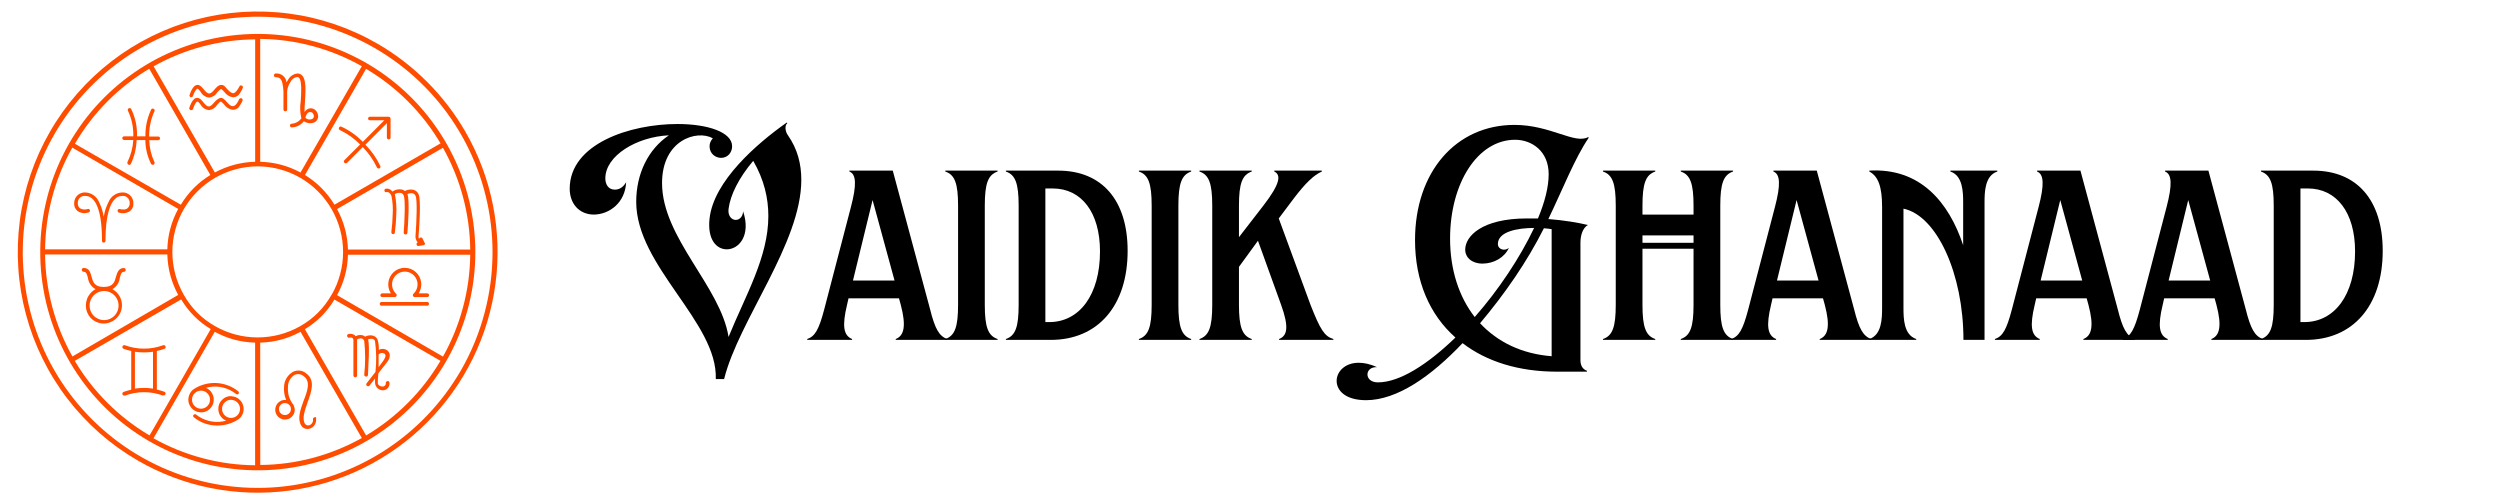
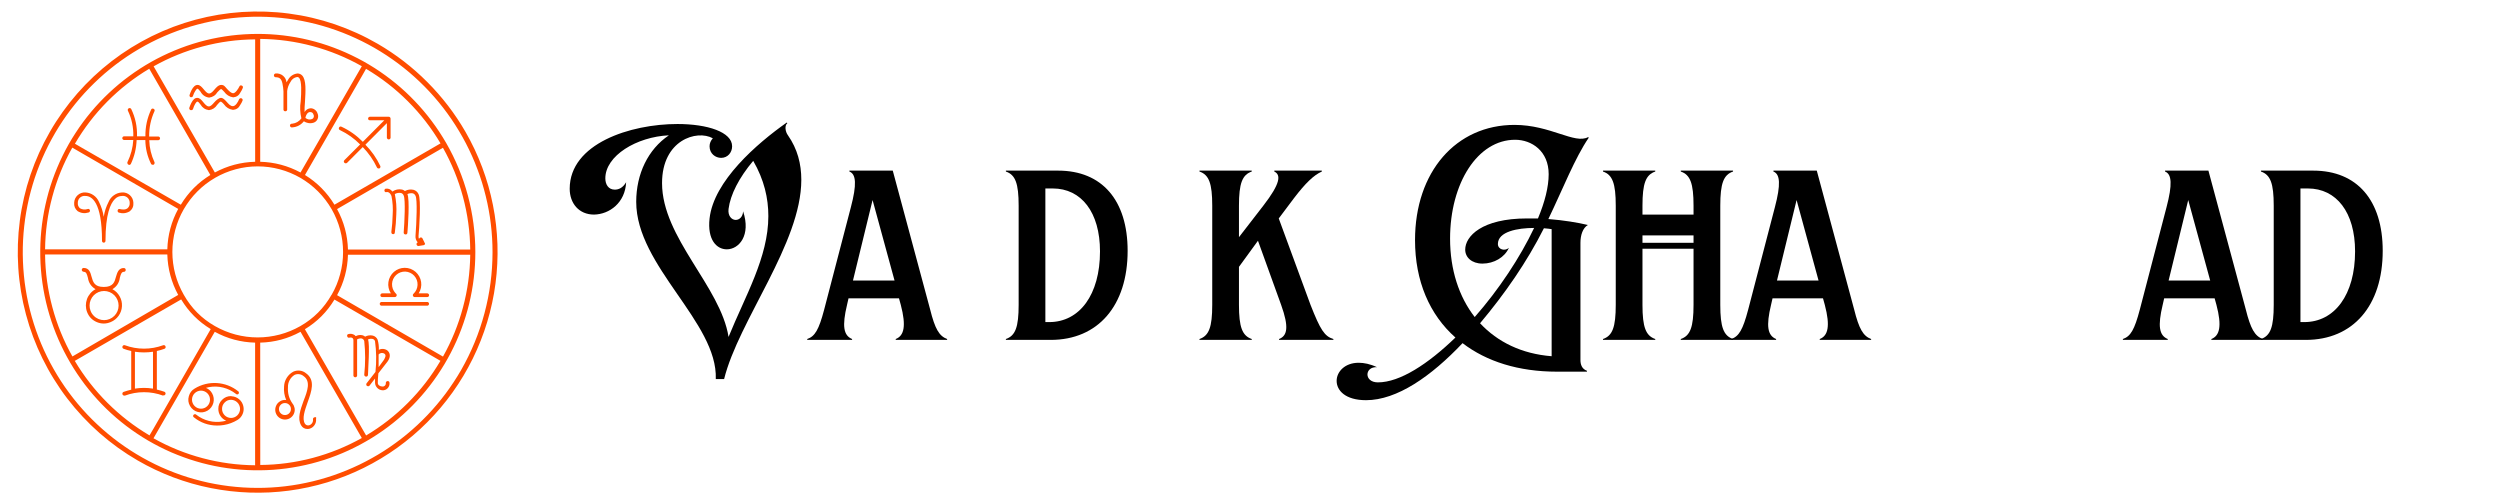
<svg xmlns="http://www.w3.org/2000/svg" width="500" viewBox="0 0 375 75" height="100" preserveAspectRatio="xMidYMid meet">
  <defs>
    <g />
  </defs>
  <path fill="#ff4d00" d="M 69.816 19.766 C 68.234 17.027 66.324 14.539 64.09 12.301 C 61.859 10.062 59.375 8.148 56.641 6.562 C 55.621 5.973 54.574 5.43 53.5 4.945 C 52.426 4.457 51.332 4.023 50.219 3.641 C 49.102 3.262 47.969 2.938 46.82 2.668 C 45.676 2.398 44.516 2.188 43.348 2.035 C 42.18 1.879 41.008 1.785 39.828 1.746 C 38.648 1.707 37.473 1.727 36.297 1.801 C 35.121 1.879 33.953 2.016 32.789 2.207 C 31.625 2.398 30.477 2.648 29.336 2.953 C 28.199 3.262 27.078 3.621 25.977 4.035 C 24.871 4.453 23.793 4.922 22.734 5.445 C 21.68 5.969 20.648 6.543 19.648 7.164 C 18.648 7.789 17.68 8.461 16.746 9.18 C 15.809 9.902 14.914 10.664 14.051 11.473 C 13.191 12.281 12.375 13.129 11.598 14.016 C 10.82 14.906 10.086 15.832 9.402 16.789 C 8.715 17.75 8.074 18.742 7.488 19.766 C 6.898 20.793 6.359 21.84 5.871 22.918 C 5.387 23.996 4.953 25.094 4.574 26.211 C 4.195 27.332 3.871 28.465 3.605 29.617 C 3.336 30.77 3.125 31.93 2.973 33.102 C 2.82 34.273 2.723 35.449 2.684 36.633 C 2.645 37.812 2.664 38.992 2.742 40.172 C 2.816 41.352 2.953 42.523 3.145 43.691 C 3.336 44.859 3.586 46.012 3.891 47.152 C 4.195 48.297 4.555 49.418 4.969 50.527 C 5.383 51.633 5.852 52.715 6.375 53.777 C 6.895 54.836 7.465 55.867 8.09 56.871 C 8.711 57.875 9.379 58.848 10.098 59.785 C 10.816 60.723 11.578 61.621 12.383 62.484 C 13.188 63.348 14.031 64.168 14.918 64.949 C 15.805 65.727 16.727 66.461 17.684 67.152 C 18.645 67.84 19.633 68.48 20.652 69.07 C 21.504 69.562 22.371 70.02 23.258 70.441 C 24.148 70.859 25.051 71.246 25.969 71.594 C 26.887 71.938 27.82 72.246 28.766 72.52 C 29.707 72.789 30.66 73.02 31.625 73.211 C 32.586 73.402 33.559 73.555 34.531 73.668 C 35.508 73.781 36.488 73.852 37.469 73.887 C 38.449 73.918 39.43 73.91 40.41 73.863 C 41.391 73.812 42.367 73.727 43.344 73.598 C 44.316 73.469 45.281 73.301 46.242 73.09 C 47.203 72.883 48.152 72.637 49.09 72.352 C 50.031 72.066 50.957 71.742 51.871 71.379 C 52.785 71.02 53.68 70.617 54.562 70.184 C 55.441 69.746 56.305 69.277 57.145 68.77 C 57.988 68.266 58.809 67.727 59.605 67.152 C 60.402 66.578 61.176 65.973 61.926 65.336 C 62.676 64.699 63.398 64.031 64.09 63.336 C 64.785 62.641 65.449 61.914 66.086 61.164 C 66.723 60.414 67.324 59.637 67.898 58.836 C 68.469 58.035 69.008 57.215 69.512 56.371 C 70.016 55.523 70.488 54.66 70.922 53.777 C 71.355 52.895 71.754 51.996 72.113 51.078 C 72.477 50.164 72.797 49.234 73.082 48.293 C 73.367 47.348 73.613 46.398 73.82 45.434 C 74.031 44.473 74.199 43.504 74.324 42.527 C 74.453 41.551 74.543 40.57 74.59 39.586 C 74.641 38.602 74.648 37.617 74.617 36.633 C 74.582 35.648 74.512 34.668 74.398 33.691 C 74.289 32.711 74.137 31.738 73.945 30.773 C 73.754 29.809 73.523 28.852 73.254 27.902 C 72.984 26.957 72.676 26.023 72.332 25.102 C 71.984 24.18 71.602 23.273 71.184 22.383 C 70.762 21.492 70.309 20.621 69.816 19.766 Z M 69.164 55.512 C 68.809 56.125 68.441 56.723 68.051 57.312 C 67.664 57.902 67.258 58.48 66.836 59.047 C 66.41 59.613 65.973 60.164 65.516 60.703 C 65.062 61.242 64.59 61.77 64.102 62.277 C 63.613 62.789 63.113 63.285 62.594 63.766 C 62.078 64.246 61.547 64.711 61.004 65.16 C 60.457 65.609 59.902 66.039 59.328 66.453 C 58.758 66.871 58.176 67.266 57.582 67.648 C 56.988 68.027 56.383 68.391 55.766 68.73 C 55.152 69.074 54.523 69.402 53.891 69.707 C 53.254 70.012 52.609 70.297 51.957 70.566 C 51.305 70.832 50.645 71.078 49.977 71.309 C 49.309 71.535 48.637 71.742 47.957 71.93 C 47.277 72.117 46.594 72.281 45.902 72.426 C 45.215 72.574 44.52 72.699 43.824 72.801 C 43.125 72.906 42.426 72.988 41.723 73.051 C 41.02 73.109 40.316 73.152 39.613 73.172 C 38.91 73.191 38.203 73.188 37.5 73.164 C 36.797 73.145 36.094 73.098 35.391 73.031 C 34.688 72.969 33.988 72.883 33.293 72.773 C 32.598 72.668 31.902 72.539 31.215 72.391 C 30.527 72.238 29.844 72.07 29.164 71.879 C 28.484 71.691 27.812 71.48 27.145 71.25 C 26.48 71.02 25.82 70.766 25.168 70.496 C 24.52 70.227 23.875 69.938 23.242 69.629 C 22.609 69.316 21.984 68.992 21.371 68.645 C 20.754 68.297 20.152 67.934 19.559 67.551 C 18.969 67.168 18.387 66.766 17.816 66.348 C 17.25 65.93 16.695 65.496 16.152 65.043 C 15.609 64.594 15.082 64.125 14.566 63.641 C 14.051 63.16 13.551 62.66 13.066 62.148 C 12.582 61.633 12.113 61.105 11.66 60.566 C 11.207 60.023 10.77 59.469 10.352 58.902 C 9.93 58.336 9.527 57.754 9.145 57.164 C 8.758 56.57 8.391 55.969 8.043 55.352 C 7.691 54.738 7.363 54.117 7.051 53.48 C 6.738 52.848 6.445 52.203 6.172 51.555 C 5.898 50.902 5.645 50.242 5.41 49.574 C 5.176 48.91 4.965 48.234 4.77 47.555 C 4.578 46.875 4.402 46.191 4.25 45.5 C 4.098 44.812 3.965 44.117 3.855 43.418 C 3.742 42.719 3.652 42.02 3.586 41.316 C 3.516 40.613 3.469 39.906 3.441 39.203 C 3.414 38.496 3.406 37.789 3.422 37.082 C 3.438 36.375 3.473 35.668 3.531 34.965 C 3.59 34.262 3.668 33.559 3.766 32.859 C 3.867 32.156 3.988 31.461 4.129 30.77 C 4.27 30.078 4.43 29.391 4.613 28.707 C 4.797 28.023 4.996 27.348 5.219 26.676 C 5.441 26.004 5.688 25.34 5.949 24.688 C 6.211 24.031 6.492 23.383 6.793 22.742 C 7.094 22.105 7.414 21.473 7.754 20.855 C 8.094 20.234 8.449 19.625 8.824 19.027 C 9.199 18.43 9.594 17.844 10.004 17.266 C 10.414 16.691 10.84 16.133 11.285 15.582 C 11.73 15.031 12.188 14.496 12.664 13.977 C 13.141 13.457 13.633 12.949 14.141 12.457 C 14.645 11.965 15.168 11.488 15.699 11.027 C 16.234 10.566 16.785 10.125 17.344 9.695 C 17.906 9.27 18.48 8.859 19.066 8.465 C 19.652 8.074 20.25 7.699 20.859 7.344 C 21.465 6.984 22.086 6.648 22.715 6.328 C 23.344 6.008 23.98 5.707 24.625 5.426 C 25.273 5.145 25.926 4.883 26.59 4.641 C 27.25 4.398 27.922 4.176 28.598 3.977 C 29.273 3.773 29.953 3.594 30.641 3.434 C 31.324 3.27 32.016 3.133 32.711 3.012 C 33.406 2.895 34.102 2.793 34.805 2.719 C 35.504 2.641 36.207 2.586 36.91 2.551 C 37.613 2.516 38.32 2.5 39.023 2.508 C 39.727 2.516 40.434 2.547 41.137 2.594 C 41.84 2.645 42.539 2.715 43.238 2.809 C 43.938 2.898 44.633 3.012 45.324 3.148 C 46.016 3.281 46.703 3.438 47.387 3.609 C 48.07 3.785 48.746 3.98 49.418 4.199 C 50.09 4.414 50.754 4.652 51.41 4.906 C 52.066 5.164 52.715 5.438 53.355 5.734 C 53.996 6.027 54.625 6.344 55.25 6.676 C 55.871 7.008 56.48 7.359 57.082 7.73 C 57.684 8.102 58.273 8.488 58.848 8.895 C 59.426 9.297 59.992 9.719 60.543 10.16 C 61.098 10.598 61.633 11.055 62.16 11.527 C 62.684 12 63.195 12.484 63.691 12.988 C 64.188 13.488 64.668 14.008 65.133 14.539 C 65.598 15.07 66.043 15.613 66.477 16.172 C 66.91 16.73 67.324 17.301 67.723 17.887 C 68.121 18.469 68.5 19.062 68.863 19.672 C 69.227 20.277 69.57 20.895 69.895 21.52 C 70.223 22.148 70.527 22.781 70.816 23.43 C 71.102 24.074 71.371 24.727 71.617 25.391 C 71.867 26.051 72.098 26.719 72.305 27.395 C 72.512 28.07 72.699 28.75 72.867 29.438 C 73.035 30.125 73.184 30.816 73.309 31.512 C 73.438 32.207 73.543 32.906 73.625 33.605 C 73.711 34.309 73.773 35.012 73.816 35.719 C 73.859 36.422 73.879 37.129 73.879 37.836 C 73.875 40.938 73.473 43.988 72.672 46.984 C 71.875 49.98 70.703 52.82 69.164 55.512 Z M 66.926 21.445 C 66.598 20.879 66.254 20.324 65.895 19.777 C 65.535 19.23 65.16 18.695 64.766 18.172 C 64.375 17.648 63.969 17.137 63.547 16.637 C 63.125 16.137 62.688 15.652 62.234 15.18 C 61.785 14.707 61.316 14.246 60.84 13.801 C 60.359 13.355 59.867 12.926 59.363 12.512 C 58.859 12.098 58.344 11.695 57.812 11.312 C 57.285 10.93 56.746 10.559 56.195 10.207 C 55.645 9.855 55.082 9.523 54.512 9.203 C 53.941 8.887 53.363 8.586 52.773 8.305 C 52.184 8.02 51.59 7.754 50.984 7.508 C 50.379 7.262 49.77 7.031 49.148 6.82 C 48.531 6.609 47.906 6.418 47.277 6.246 C 46.648 6.074 46.016 5.922 45.375 5.785 C 44.738 5.652 44.094 5.535 43.449 5.441 C 42.801 5.344 42.156 5.266 41.504 5.211 C 40.855 5.152 40.203 5.117 39.551 5.098 C 38.898 5.082 38.246 5.082 37.594 5.105 C 36.941 5.125 36.289 5.168 35.637 5.227 C 34.988 5.289 34.34 5.367 33.695 5.469 C 33.051 5.57 32.41 5.688 31.77 5.824 C 31.133 5.965 30.5 6.121 29.871 6.297 C 29.242 6.477 28.621 6.668 28.004 6.883 C 27.387 7.098 26.777 7.332 26.172 7.582 C 25.57 7.832 24.973 8.102 24.387 8.387 C 23.801 8.672 23.223 8.977 22.652 9.297 C 22.086 9.621 21.527 9.957 20.977 10.312 C 20.43 10.668 19.891 11.039 19.367 11.426 C 18.84 11.812 18.324 12.215 17.824 12.633 C 17.32 13.055 16.832 13.484 16.355 13.934 C 15.879 14.383 15.414 14.844 14.965 15.32 C 14.52 15.793 14.082 16.281 13.664 16.785 C 13.246 17.285 12.84 17.801 12.453 18.324 C 12.062 18.852 11.691 19.391 11.336 19.938 C 10.977 20.484 10.637 21.043 10.312 21.613 C 9.992 22.184 9.684 22.762 9.398 23.348 C 9.109 23.934 8.836 24.531 8.586 25.133 C 8.332 25.738 8.098 26.348 7.879 26.965 C 7.664 27.586 7.465 28.207 7.285 28.836 C 7.109 29.469 6.949 30.102 6.809 30.742 C 6.664 31.379 6.543 32.023 6.441 32.668 C 6.34 33.316 6.254 33.965 6.191 34.617 C 6.129 35.27 6.082 35.922 6.059 36.574 C 6.035 37.23 6.027 37.883 6.043 38.539 C 6.059 39.195 6.09 39.848 6.145 40.5 C 6.199 41.152 6.27 41.805 6.363 42.449 C 6.457 43.098 6.566 43.742 6.699 44.387 C 6.828 45.027 6.98 45.664 7.148 46.297 C 7.316 46.93 7.508 47.555 7.711 48.176 C 7.918 48.797 8.145 49.41 8.387 50.02 C 8.633 50.629 8.891 51.227 9.172 51.82 C 9.449 52.41 9.746 52.992 10.062 53.566 C 10.375 54.141 10.707 54.707 11.055 55.258 C 11.402 55.812 11.766 56.355 12.148 56.887 C 12.527 57.422 12.922 57.941 13.336 58.449 C 13.746 58.957 14.172 59.453 14.613 59.934 C 15.055 60.418 15.512 60.887 15.98 61.344 C 16.449 61.797 16.93 62.238 17.426 62.664 C 17.922 63.09 18.43 63.5 18.949 63.898 C 19.473 64.293 20.004 64.672 20.547 65.035 C 21.09 65.398 21.641 65.746 22.207 66.078 C 22.77 66.406 23.344 66.719 23.926 67.016 C 24.508 67.312 25.098 67.59 25.695 67.852 C 26.297 68.109 26.902 68.352 27.516 68.574 C 28.129 68.801 28.75 69.004 29.375 69.191 C 30 69.379 30.629 69.547 31.266 69.695 C 31.902 69.844 32.543 69.973 33.184 70.082 C 33.828 70.191 34.477 70.281 35.125 70.352 C 35.773 70.426 36.422 70.477 37.074 70.508 C 37.727 70.539 38.379 70.551 39.031 70.543 C 39.688 70.539 40.336 70.512 40.988 70.465 C 41.641 70.418 42.289 70.352 42.938 70.266 C 43.582 70.18 44.227 70.074 44.867 69.949 C 45.508 69.824 46.145 69.684 46.777 69.52 C 47.41 69.355 48.039 69.176 48.66 68.977 C 49.281 68.773 49.895 68.555 50.504 68.316 C 51.113 68.082 51.711 67.824 52.305 67.551 C 52.898 67.277 53.484 66.984 54.059 66.676 C 54.633 66.367 55.199 66.043 55.758 65.699 C 56.312 65.355 56.859 64.996 57.395 64.621 C 57.926 64.246 58.449 63.855 58.961 63.449 C 59.473 63.039 59.973 62.617 60.457 62.18 C 60.941 61.742 61.414 61.293 61.875 60.828 C 62.332 60.359 62.777 59.883 63.207 59.391 C 63.637 58.898 64.055 58.391 64.453 57.875 C 64.855 57.355 65.238 56.828 65.605 56.289 C 65.977 55.746 66.328 55.195 66.664 54.633 C 66.996 54.074 67.316 53.5 67.617 52.922 C 67.918 52.34 68.203 51.75 68.469 51.152 C 68.734 50.555 68.98 49.949 69.211 49.336 C 69.441 48.723 69.652 48.105 69.844 47.477 C 70.039 46.852 70.211 46.223 70.367 45.586 C 70.523 44.949 70.656 44.309 70.773 43.664 C 70.891 43.02 70.988 42.375 71.066 41.723 C 71.145 41.074 71.203 40.422 71.242 39.77 C 71.281 39.113 71.301 38.461 71.301 37.805 C 71.297 34.934 70.922 32.113 70.184 29.34 C 69.441 26.566 68.355 23.934 66.926 21.445 Z M 70.535 37.434 L 52.195 37.434 C 52.133 35.281 51.59 33.258 50.562 31.363 L 65.434 22.75 L 66.441 22.164 C 67.754 24.496 68.754 26.953 69.449 29.539 C 70.141 32.125 70.504 34.754 70.535 37.434 Z M 49.727 44.227 C 48.594 46.219 47.035 47.785 45.047 48.918 C 44.074 49.473 43.043 49.895 41.957 50.184 C 40.871 50.469 39.77 50.613 38.648 50.613 C 37.523 50.613 36.422 50.469 35.336 50.184 C 34.254 49.895 33.223 49.473 32.246 48.918 C 30.254 47.785 28.695 46.215 27.566 44.215 C 27.289 43.73 27.043 43.227 26.828 42.711 C 26.613 42.191 26.434 41.66 26.289 41.121 C 26.145 40.578 26.035 40.027 25.965 39.473 C 25.891 38.914 25.855 38.355 25.855 37.797 C 25.855 37.234 25.891 36.676 25.965 36.121 C 26.039 35.562 26.145 35.016 26.293 34.473 C 26.438 33.93 26.617 33.402 26.828 32.883 C 27.043 32.363 27.289 31.863 27.57 31.375 C 27.852 30.891 28.16 30.426 28.5 29.98 C 28.84 29.535 29.211 29.113 29.605 28.719 C 30 28.32 30.422 27.953 30.863 27.609 C 31.309 27.27 31.773 26.957 32.258 26.676 C 32.742 26.398 33.242 26.148 33.758 25.934 C 34.273 25.719 34.805 25.539 35.344 25.395 C 35.883 25.25 36.434 25.141 36.984 25.066 C 37.539 24.992 38.098 24.957 38.656 24.957 C 39.215 24.957 39.773 24.992 40.328 25.066 C 40.883 25.141 41.43 25.25 41.969 25.395 C 42.512 25.539 43.039 25.719 43.555 25.934 C 44.074 26.148 44.574 26.398 45.059 26.676 C 45.543 26.957 46.008 27.27 46.449 27.609 C 46.895 27.953 47.312 28.32 47.711 28.719 C 48.105 29.113 48.473 29.535 48.812 29.98 C 49.152 30.426 49.465 30.891 49.746 31.375 C 50.023 31.863 50.27 32.363 50.484 32.883 C 50.699 33.402 50.879 33.93 51.023 34.473 C 51.168 35.016 51.277 35.562 51.352 36.121 C 51.422 36.676 51.461 37.234 51.461 37.797 C 51.461 38.355 51.426 38.914 51.352 39.473 C 51.277 40.027 51.168 40.578 51.023 41.121 C 50.879 41.66 50.699 42.191 50.488 42.711 C 50.273 43.227 50.027 43.73 49.746 44.215 Z M 32.215 49.77 C 34.102 50.801 36.117 51.34 38.266 51.395 L 38.266 69.789 C 35.594 69.766 32.969 69.41 30.391 68.727 C 27.809 68.043 25.352 67.047 23.023 65.742 Z M 39.031 51.395 C 41.176 51.344 43.195 50.801 45.078 49.77 L 54.273 65.703 C 51.941 67.008 49.488 68 46.91 68.688 C 44.332 69.371 41.707 69.723 39.039 69.746 Z M 45.078 25.875 C 43.191 24.859 41.172 24.324 39.031 24.266 L 39.031 5.836 C 41.703 5.863 44.328 6.223 46.91 6.918 C 49.488 7.609 51.945 8.613 54.273 9.93 Z M 38.273 24.266 C 36.133 24.324 34.113 24.859 32.227 25.875 L 23.625 10.961 L 23.043 9.949 C 25.371 8.645 27.824 7.648 30.402 6.965 C 32.984 6.281 35.605 5.926 38.273 5.906 Z M 66.078 21.508 L 50.168 30.707 C 49.051 28.867 47.574 27.379 45.746 26.25 L 54.332 11.336 L 54.906 10.324 C 57.211 11.688 59.305 13.316 61.195 15.207 C 63.086 17.102 64.715 19.199 66.078 21.508 Z M 22.387 10.312 L 31.551 26.25 C 29.715 27.375 28.242 28.863 27.125 30.707 L 12.246 22.145 L 11.238 21.559 C 12.594 19.242 14.215 17.133 16.102 15.227 C 17.992 13.324 20.086 11.688 22.387 10.312 Z M 10.844 22.145 L 26.73 31.336 C 25.707 33.227 25.16 35.25 25.098 37.402 L 6.762 37.402 C 6.793 34.727 7.152 32.098 7.844 29.516 C 8.535 26.93 9.535 24.473 10.844 22.145 Z M 6.812 38.172 L 25.098 38.172 C 25.16 40.324 25.707 42.344 26.73 44.238 L 11.871 52.883 L 10.863 53.469 C 9.551 51.137 8.547 48.676 7.855 46.09 C 7.16 43.5 6.793 40.867 6.762 38.191 Z M 11.266 54.105 L 27.176 44.914 C 28.289 46.762 29.77 48.246 31.609 49.363 L 23.023 64.297 L 22.426 65.309 C 20.121 63.945 18.02 62.32 16.121 60.426 C 14.223 58.531 12.586 56.434 11.215 54.125 Z M 54.918 65.32 L 45.734 49.383 C 47.578 48.266 49.055 46.781 50.168 44.934 L 65.059 53.539 L 66.066 54.125 C 64.707 56.43 63.082 58.531 61.195 60.426 C 59.305 62.32 57.215 63.949 54.918 65.32 Z M 66.449 53.488 L 50.562 44.277 C 51.59 42.387 52.133 40.363 52.195 38.211 L 70.535 38.211 C 70.504 40.887 70.141 43.52 69.449 46.105 C 68.758 48.695 67.758 51.152 66.449 53.488 Z M 28.445 14.43 C 28.414 14.359 28.414 14.289 28.445 14.215 C 28.523 13.98 28.617 13.754 28.727 13.527 C 28.996 13.004 29.297 12.738 29.633 12.738 C 30.008 12.738 30.27 13.062 30.531 13.367 C 30.793 13.672 31.055 14.023 31.367 14.023 C 31.68 14.023 31.934 13.711 32.184 13.418 C 32.438 13.125 32.762 12.738 33.191 12.738 C 33.625 12.738 33.746 13.004 34.039 13.316 C 34.332 13.629 34.664 13.984 34.988 13.984 C 35.309 13.984 35.773 13.277 35.906 12.973 C 35.98 12.816 36.098 12.77 36.258 12.832 C 36.422 12.902 36.477 13.023 36.418 13.195 C 36.324 13.43 36.207 13.652 36.066 13.863 C 35.84 14.312 35.477 14.559 34.977 14.602 C 34.406 14.516 33.957 14.234 33.625 13.762 C 33.504 13.629 33.254 13.367 33.172 13.355 C 33.094 13.348 32.809 13.602 32.609 13.832 C 32.324 14.301 31.91 14.57 31.367 14.641 C 30.789 14.562 30.359 14.266 30.078 13.75 C 29.938 13.57 29.715 13.297 29.605 13.297 C 29.492 13.297 29.121 13.82 28.949 14.379 C 28.914 14.512 28.824 14.578 28.688 14.582 L 28.598 14.582 C 28.523 14.551 28.473 14.5 28.445 14.43 Z M 28.605 16.523 L 28.688 16.523 C 28.824 16.523 28.914 16.461 28.961 16.328 C 29.121 15.773 29.441 15.238 29.605 15.238 C 29.766 15.238 29.938 15.512 30.078 15.684 C 30.363 16.164 30.785 16.445 31.34 16.523 C 31.875 16.449 32.289 16.18 32.578 15.723 C 32.781 15.48 32.992 15.238 33.145 15.238 C 33.312 15.348 33.461 15.484 33.586 15.641 C 33.918 16.117 34.375 16.398 34.949 16.48 C 35.449 16.441 35.812 16.195 36.035 15.742 C 36.18 15.535 36.297 15.312 36.391 15.074 C 36.422 14.914 36.363 14.801 36.207 14.742 C 36.137 14.719 36.066 14.723 35.996 14.758 C 35.93 14.789 35.879 14.844 35.855 14.914 C 35.723 15.258 35.34 15.926 34.938 15.926 C 34.535 15.926 34.281 15.57 33.988 15.258 C 33.699 14.945 33.445 14.68 33.145 14.68 C 32.84 14.68 32.426 15.023 32.137 15.359 C 31.844 15.691 31.609 15.965 31.316 15.965 C 31.027 15.965 30.754 15.652 30.492 15.328 C 30.23 15.004 29.957 14.68 29.586 14.68 C 29.211 14.68 28.949 14.953 28.676 15.48 C 28.566 15.703 28.473 15.934 28.395 16.168 C 28.371 16.246 28.383 16.32 28.426 16.391 C 28.465 16.461 28.527 16.504 28.605 16.523 Z M 28.688 16.41 Z M 11.125 30.406 C 11.133 30.188 11.184 29.98 11.273 29.785 C 11.367 29.59 11.492 29.418 11.652 29.273 C 11.812 29.129 11.996 29.02 12.199 28.949 C 12.402 28.879 12.613 28.852 12.828 28.867 C 13.273 28.895 13.676 29.031 14.039 29.289 C 14.402 29.543 14.672 29.875 14.848 30.285 C 15.199 30.992 15.438 31.734 15.562 32.52 C 15.68 31.734 15.922 30.988 16.289 30.285 C 16.461 29.871 16.727 29.539 17.09 29.285 C 17.457 29.027 17.859 28.891 18.305 28.867 C 18.52 28.852 18.73 28.879 18.934 28.949 C 19.137 29.02 19.32 29.129 19.48 29.273 C 19.641 29.418 19.766 29.59 19.859 29.785 C 19.949 29.98 20 30.188 20.008 30.406 C 20.051 30.926 19.875 31.355 19.473 31.688 C 18.953 32 18.402 32.066 17.82 31.891 C 17.746 31.863 17.691 31.812 17.66 31.738 C 17.629 31.664 17.629 31.59 17.66 31.516 C 17.711 31.375 17.812 31.32 17.961 31.355 C 18.137 31.398 18.312 31.422 18.496 31.426 C 18.727 31.438 18.941 31.379 19.129 31.242 C 19.375 31.02 19.484 30.738 19.453 30.406 C 19.453 30.258 19.426 30.117 19.363 29.98 C 19.305 29.848 19.219 29.73 19.109 29.633 C 19 29.539 18.875 29.469 18.734 29.426 C 18.594 29.383 18.449 29.371 18.305 29.395 C 17.871 29.398 17.508 29.559 17.215 29.879 C 16.578 30.516 15.824 32.113 15.824 36.117 C 15.82 36.285 15.734 36.379 15.57 36.402 C 15.395 36.387 15.305 36.293 15.301 36.117 C 15.301 30.262 13.746 29.395 12.82 29.395 C 12.676 29.371 12.531 29.383 12.391 29.426 C 12.25 29.469 12.125 29.539 12.012 29.633 C 11.902 29.73 11.816 29.848 11.758 29.98 C 11.699 30.117 11.668 30.258 11.672 30.406 C 11.641 30.738 11.746 31.02 11.992 31.242 C 12.359 31.445 12.742 31.484 13.141 31.355 C 13.211 31.328 13.285 31.328 13.355 31.355 C 13.418 31.395 13.461 31.453 13.484 31.527 C 13.508 31.602 13.5 31.672 13.461 31.738 C 13.426 31.809 13.367 31.852 13.293 31.871 C 12.711 32.055 12.16 31.988 11.641 31.668 C 11.254 31.336 11.082 30.914 11.125 30.406 Z M 28.504 60.898 C 28.633 61.121 28.797 61.309 28.996 61.461 C 29.195 61.617 29.418 61.727 29.664 61.793 C 29.906 61.859 30.156 61.875 30.406 61.844 C 30.656 61.809 30.895 61.73 31.113 61.605 C 31.332 61.477 31.52 61.312 31.672 61.113 C 31.828 60.91 31.938 60.688 32.004 60.441 C 32.066 60.195 32.086 59.949 32.051 59.695 C 32.02 59.445 31.938 59.207 31.812 58.988 C 31.598 58.609 31.289 58.34 30.887 58.18 C 31.035 58.133 31.191 58.098 31.348 58.07 C 32.062 57.938 32.77 57.961 33.473 58.137 C 34.176 58.316 34.812 58.629 35.383 59.078 C 35.434 59.137 35.5 59.164 35.578 59.164 C 35.656 59.164 35.719 59.137 35.773 59.078 C 35.828 59.023 35.848 58.953 35.836 58.879 C 35.828 58.797 35.797 58.734 35.734 58.688 L 35.664 58.766 L 35.723 58.688 C 35.266 58.32 34.766 58.035 34.219 57.824 C 33.672 57.617 33.109 57.492 32.527 57.457 C 31.941 57.422 31.367 57.473 30.801 57.613 C 30.234 57.754 29.699 57.977 29.203 58.281 C 28.75 58.543 28.457 58.93 28.324 59.434 C 28.176 59.949 28.238 60.438 28.504 60.898 Z M 28.797 59.949 C 28.797 59.77 28.832 59.598 28.902 59.43 C 28.969 59.266 29.066 59.117 29.195 58.992 C 29.32 58.863 29.465 58.766 29.633 58.699 C 29.797 58.629 29.969 58.594 30.148 58.594 C 30.328 58.594 30.5 58.629 30.664 58.699 C 30.832 58.766 30.977 58.863 31.105 58.992 C 31.23 59.117 31.328 59.266 31.398 59.43 C 31.465 59.598 31.5 59.77 31.5 59.949 C 31.5 60.129 31.465 60.301 31.398 60.469 C 31.328 60.633 31.23 60.781 31.105 60.906 C 30.977 61.035 30.832 61.133 30.664 61.203 C 30.5 61.27 30.328 61.305 30.148 61.305 C 29.969 61.305 29.797 61.27 29.633 61.203 C 29.465 61.133 29.32 61.035 29.195 60.906 C 29.066 60.781 28.969 60.633 28.902 60.469 C 28.832 60.301 28.797 60.129 28.797 59.949 Z M 34.656 59.414 C 34.125 59.414 33.676 59.602 33.305 59.98 C 32.926 60.352 32.742 60.805 32.75 61.336 C 32.75 61.723 32.855 62.078 33.07 62.398 C 33.285 62.723 33.57 62.957 33.93 63.105 L 33.457 63.207 C 32.742 63.336 32.035 63.312 31.332 63.137 C 30.629 62.961 29.992 62.645 29.422 62.195 C 29.367 62.141 29.301 62.117 29.223 62.125 C 29.148 62.137 29.082 62.172 29.031 62.227 C 28.977 62.285 28.957 62.355 28.969 62.438 C 28.984 62.5 29.02 62.551 29.07 62.59 C 30.094 63.414 31.266 63.828 32.578 63.832 C 32.918 63.832 33.254 63.805 33.586 63.75 C 34.305 63.629 34.977 63.379 35.602 63.004 C 35.965 62.793 36.23 62.492 36.395 62.105 C 36.562 61.715 36.594 61.316 36.496 60.91 C 36.398 60.5 36.191 60.156 35.867 59.887 C 35.547 59.617 35.176 59.469 34.758 59.445 Z M 36.008 61.336 C 36.008 61.516 35.973 61.688 35.902 61.852 C 35.836 62.02 35.738 62.164 35.609 62.293 C 35.484 62.422 35.336 62.52 35.172 62.586 C 35.008 62.656 34.836 62.691 34.656 62.691 C 34.477 62.691 34.305 62.656 34.137 62.586 C 33.973 62.52 33.828 62.422 33.699 62.293 C 33.574 62.164 33.477 62.02 33.406 61.852 C 33.34 61.688 33.305 61.516 33.305 61.336 C 33.305 60.961 33.434 60.641 33.699 60.375 C 33.961 60.102 34.277 59.969 34.656 59.969 C 34.836 59.973 35.008 60.008 35.172 60.078 C 35.34 60.148 35.484 60.246 35.609 60.375 C 35.738 60.5 35.836 60.648 35.902 60.816 C 35.973 60.98 36.008 61.156 36.008 61.336 Z M 47.629 17.016 C 47.559 16.793 47.434 16.609 47.246 16.469 C 47.062 16.324 46.855 16.25 46.621 16.238 C 46.211 16.262 45.898 16.449 45.684 16.805 C 45.684 16.371 45.684 15.793 45.746 15.27 C 45.844 13.66 45.957 11.98 45.32 11.316 C 45.125 11.121 44.891 11.023 44.613 11.02 C 43.961 11.109 43.48 11.449 43.172 12.031 L 42.98 12.355 C 42.961 12.16 42.906 11.977 42.812 11.801 C 42.719 11.629 42.598 11.48 42.445 11.355 C 42.293 11.23 42.121 11.137 41.934 11.082 C 41.746 11.023 41.555 11.004 41.359 11.02 C 41.281 11.023 41.219 11.055 41.164 11.109 C 41.113 11.164 41.086 11.227 41.086 11.305 C 41.082 11.383 41.109 11.449 41.164 11.504 C 41.215 11.559 41.281 11.586 41.359 11.586 C 41.945 11.586 42.227 11.852 42.367 12.527 C 42.449 12.914 42.5 13.305 42.52 13.699 L 42.52 13.801 C 42.52 13.801 42.52 13.801 42.52 13.863 C 42.52 14.43 42.52 15.074 42.52 16.008 L 42.52 16.461 C 42.547 16.613 42.641 16.691 42.797 16.691 C 42.949 16.691 43.043 16.613 43.074 16.461 L 43.074 15.977 C 43.074 15.066 43.074 14.297 43.074 13.66 C 43.129 13.168 43.293 12.715 43.566 12.305 C 43.773 11.883 44.109 11.629 44.574 11.547 C 44.68 11.547 44.77 11.586 44.848 11.66 C 45.301 12.145 45.191 13.902 45.109 15.188 C 44.969 16.051 45.004 16.906 45.211 17.754 C 44.863 18.219 44.402 18.488 43.828 18.555 C 43.742 18.539 43.664 18.559 43.598 18.613 C 43.527 18.672 43.492 18.742 43.492 18.832 C 43.492 18.922 43.527 18.992 43.598 19.051 C 43.664 19.105 43.742 19.129 43.828 19.109 C 44.547 19.059 45.129 18.75 45.582 18.191 C 45.719 18.289 45.871 18.359 46.035 18.402 C 46.371 18.512 46.707 18.512 47.043 18.402 C 47.18 18.355 47.301 18.285 47.406 18.188 C 47.508 18.086 47.59 17.973 47.645 17.84 C 47.699 17.707 47.727 17.57 47.723 17.426 C 47.723 17.285 47.691 17.148 47.629 17.016 Z M 46.832 17.848 C 46.469 17.992 46.133 17.941 45.824 17.695 L 45.824 17.582 C 45.945 17.109 46.199 16.816 46.512 16.805 C 46.777 16.805 46.949 16.934 47.023 17.188 C 47.09 17.305 47.105 17.43 47.066 17.559 C 47.031 17.688 46.953 17.785 46.832 17.848 Z M 24.453 59.301 C 24.543 59.332 24.629 59.32 24.711 59.266 C 24.789 59.211 24.832 59.137 24.836 59.039 C 24.836 58.914 24.777 58.82 24.664 58.766 C 24.293 58.633 23.91 58.523 23.527 58.434 L 23.527 52.648 C 23.918 52.566 24.301 52.453 24.676 52.316 C 24.746 52.289 24.797 52.238 24.828 52.164 C 24.859 52.094 24.855 52.023 24.824 51.953 C 24.801 51.875 24.75 51.82 24.676 51.789 C 24.605 51.762 24.535 51.762 24.465 51.789 C 23.539 52.125 22.586 52.297 21.602 52.297 C 20.621 52.297 19.668 52.129 18.746 51.789 C 18.672 51.762 18.598 51.762 18.527 51.789 C 18.453 51.824 18.402 51.879 18.375 51.953 C 18.344 52.023 18.344 52.094 18.375 52.164 C 18.406 52.238 18.457 52.289 18.535 52.316 C 18.91 52.457 19.293 52.566 19.684 52.648 L 19.684 58.453 C 19.297 58.543 18.914 58.652 18.535 58.785 C 18.461 58.816 18.406 58.867 18.375 58.938 C 18.336 59.035 18.344 59.125 18.398 59.211 C 18.457 59.297 18.535 59.34 18.637 59.344 L 18.738 59.344 C 19.66 59 20.613 58.828 21.602 58.828 C 22.586 58.828 23.539 59 24.465 59.344 Z M 22.949 58.293 C 22.047 58.148 21.145 58.148 20.238 58.293 L 20.238 52.762 C 20.688 52.828 21.137 52.863 21.59 52.863 C 22.047 52.863 22.5 52.828 22.949 52.762 Z M 18.566 52.145 Z M 47.406 62.59 C 47.344 62.566 47.281 62.566 47.215 62.59 C 47.137 62.586 47.074 62.617 47.023 62.68 C 46.965 62.734 46.938 62.801 46.945 62.883 C 46.973 63.078 46.941 63.258 46.84 63.43 C 46.738 63.598 46.594 63.715 46.41 63.781 C 46.285 63.828 46.156 63.828 46.031 63.785 C 45.906 63.738 45.805 63.66 45.734 63.551 C 45.27 62.77 45.734 61.527 46.137 60.363 C 46.73 58.715 47.348 57.008 45.887 55.977 C 45.617 55.762 45.312 55.633 44.969 55.594 C 44.629 55.555 44.301 55.609 43.988 55.754 C 43.578 55.977 43.25 56.285 43.004 56.68 C 42.758 57.078 42.625 57.512 42.609 57.977 C 42.547 58.68 42.656 59.352 42.93 60 C 42.633 59.965 42.352 60.012 42.086 60.152 C 41.727 60.34 41.484 60.625 41.359 61.012 C 41.32 61.133 41.297 61.258 41.289 61.383 C 41.281 61.512 41.289 61.637 41.316 61.762 C 41.344 61.887 41.383 62.008 41.441 62.121 C 41.496 62.234 41.566 62.34 41.652 62.438 C 41.734 62.531 41.832 62.617 41.938 62.688 C 42.043 62.758 42.156 62.812 42.277 62.855 C 42.398 62.895 42.52 62.922 42.648 62.93 C 42.773 62.938 42.898 62.93 43.023 62.906 C 43.148 62.883 43.27 62.844 43.383 62.789 C 43.5 62.73 43.605 62.664 43.699 62.578 C 43.797 62.496 43.883 62.402 43.953 62.297 C 44.027 62.191 44.082 62.078 44.125 61.957 C 44.168 61.84 44.195 61.715 44.207 61.586 C 44.215 61.461 44.211 61.332 44.188 61.207 C 44.164 61.082 44.125 60.961 44.074 60.848 C 44.02 60.73 43.949 60.625 43.871 60.527 C 43.359 59.797 43.133 58.988 43.195 58.098 C 43.18 57.719 43.262 57.363 43.441 57.027 C 43.617 56.695 43.871 56.426 44.191 56.23 C 44.414 56.129 44.645 56.094 44.887 56.129 C 45.129 56.16 45.344 56.254 45.531 56.41 C 46.641 57.188 46.129 58.625 45.531 60.141 C 45.059 61.445 44.574 62.789 45.168 63.801 C 45.383 64.16 45.699 64.344 46.117 64.348 C 46.238 64.348 46.355 64.328 46.469 64.297 C 46.781 64.195 47.023 64.008 47.199 63.73 C 47.375 63.457 47.445 63.156 47.406 62.832 C 47.438 62.75 47.438 62.668 47.406 62.59 Z M 43.637 61.355 C 43.637 61.594 43.559 61.797 43.395 61.973 C 43.234 62.145 43.035 62.238 42.801 62.254 L 42.738 62.254 C 42.492 62.254 42.281 62.168 42.105 61.992 C 41.93 61.816 41.844 61.605 41.844 61.355 C 41.844 61.105 41.93 60.895 42.105 60.719 C 42.281 60.543 42.492 60.457 42.738 60.457 C 42.988 60.457 43.199 60.543 43.375 60.719 C 43.551 60.895 43.637 61.105 43.637 61.355 Z M 43.738 60.465 Z M 57.055 44.289 C 57.055 44.211 57.082 44.141 57.137 44.086 C 57.191 44.031 57.258 44.004 57.336 44.004 L 58.629 44.004 C 58.465 43.754 58.355 43.48 58.293 43.188 C 58.227 42.895 58.219 42.602 58.262 42.305 C 58.301 42.008 58.395 41.73 58.539 41.469 C 58.68 41.207 58.867 40.977 59.09 40.781 C 59.316 40.586 59.57 40.434 59.848 40.328 C 60.129 40.227 60.418 40.172 60.715 40.172 C 61.012 40.172 61.301 40.227 61.582 40.328 C 61.859 40.434 62.113 40.586 62.34 40.781 C 62.562 40.977 62.746 41.207 62.891 41.469 C 63.035 41.73 63.125 42.008 63.168 42.305 C 63.211 42.602 63.203 42.895 63.137 43.188 C 63.074 43.48 62.961 43.754 62.801 44.004 L 64.082 44.004 C 64.16 44.004 64.227 44.031 64.281 44.086 C 64.336 44.141 64.363 44.211 64.363 44.289 C 64.363 44.363 64.336 44.43 64.281 44.484 C 64.227 44.539 64.16 44.562 64.082 44.559 L 62.207 44.559 C 62.082 44.559 61.996 44.496 61.949 44.383 C 61.902 44.266 61.926 44.164 62.016 44.074 C 62.203 43.902 62.348 43.699 62.457 43.469 C 62.562 43.238 62.621 42.996 62.633 42.742 C 62.645 42.484 62.605 42.238 62.52 42 C 62.43 41.762 62.301 41.547 62.129 41.359 C 61.957 41.172 61.758 41.023 61.523 40.918 C 61.293 40.809 61.051 40.75 60.797 40.738 C 60.543 40.73 60.297 40.77 60.059 40.855 C 59.82 40.945 59.609 41.074 59.422 41.246 C 59.234 41.422 59.086 41.621 58.98 41.855 C 58.875 42.086 58.816 42.328 58.805 42.582 C 58.797 42.836 58.836 43.086 58.922 43.324 C 59.012 43.562 59.141 43.777 59.312 43.965 L 59.426 44.074 C 59.48 44.129 59.508 44.195 59.508 44.273 C 59.508 44.352 59.48 44.414 59.426 44.469 C 59.371 44.531 59.305 44.562 59.223 44.559 L 57.297 44.559 C 57.141 44.539 57.059 44.445 57.055 44.289 Z M 64.355 45.57 C 64.355 45.652 64.332 45.719 64.273 45.773 C 64.219 45.832 64.152 45.859 64.07 45.855 L 57.297 45.855 C 57.211 45.871 57.133 45.852 57.062 45.793 C 56.996 45.738 56.961 45.664 56.961 45.578 C 56.961 45.488 56.996 45.414 57.062 45.359 C 57.133 45.301 57.211 45.281 57.297 45.297 L 64.043 45.297 C 64.125 45.285 64.195 45.309 64.262 45.363 C 64.324 45.418 64.355 45.488 64.355 45.57 Z M 18.344 20.719 C 18.348 20.641 18.375 20.578 18.43 20.523 C 18.484 20.473 18.551 20.445 18.625 20.445 L 19.996 20.445 C 20.031 19.109 19.766 17.84 19.199 16.633 C 19.16 16.566 19.148 16.496 19.168 16.418 C 19.188 16.344 19.234 16.285 19.301 16.25 C 19.367 16.211 19.438 16.199 19.516 16.219 C 19.59 16.242 19.645 16.285 19.684 16.352 C 20.305 17.645 20.594 19.008 20.551 20.445 L 21.812 20.445 C 21.789 19.027 22.082 17.68 22.688 16.402 C 22.785 16.277 22.902 16.25 23.039 16.32 C 23.18 16.395 23.227 16.504 23.184 16.652 C 22.625 17.867 22.355 19.141 22.375 20.477 L 23.727 20.477 C 23.805 20.477 23.867 20.5 23.922 20.555 C 23.977 20.609 24.008 20.672 24.008 20.75 C 24.008 20.828 23.98 20.895 23.926 20.949 C 23.871 21.004 23.805 21.031 23.727 21.031 L 22.387 21.031 C 22.422 22.184 22.684 23.285 23.172 24.328 C 23.203 24.398 23.203 24.469 23.172 24.539 C 23.148 24.613 23.105 24.672 23.043 24.711 C 22.996 24.723 22.949 24.723 22.902 24.711 L 22.828 24.711 C 22.754 24.691 22.695 24.648 22.66 24.582 C 22.102 23.457 21.816 22.266 21.801 21.012 L 20.492 21.012 C 20.449 22.258 20.164 23.449 19.633 24.582 C 19.543 24.738 19.414 24.773 19.25 24.691 C 19.184 24.652 19.141 24.598 19.121 24.52 C 19.086 24.449 19.086 24.379 19.121 24.309 C 19.629 23.262 19.922 22.16 19.996 21 L 18.625 21 C 18.547 21 18.48 20.973 18.426 20.918 C 18.371 20.863 18.344 20.797 18.344 20.719 Z M 55.211 17.797 C 55.211 17.719 55.238 17.652 55.293 17.594 C 55.348 17.539 55.414 17.512 55.492 17.512 L 58.305 17.512 C 58.383 17.512 58.449 17.539 58.504 17.594 C 58.559 17.652 58.586 17.719 58.586 17.797 L 58.586 20.578 C 58.605 20.664 58.586 20.742 58.527 20.809 C 58.473 20.879 58.398 20.914 58.309 20.914 C 58.223 20.914 58.148 20.879 58.094 20.809 C 58.035 20.742 58.016 20.664 58.031 20.578 L 58.031 18.473 L 54.809 21.707 C 55.738 22.645 56.484 23.707 57.047 24.902 C 57.078 24.977 57.078 25.047 57.047 25.117 C 57.016 25.188 56.965 25.238 56.895 25.27 L 56.793 25.27 C 56.668 25.27 56.582 25.211 56.531 25.098 C 55.992 23.969 55.285 22.957 54.414 22.062 L 52.066 24.418 C 52.008 24.473 51.941 24.5 51.863 24.5 C 51.785 24.496 51.719 24.469 51.66 24.418 C 51.543 24.289 51.543 24.156 51.66 24.023 L 54.02 21.668 C 53.137 20.773 52.129 20.055 50.996 19.516 C 50.926 19.488 50.875 19.441 50.844 19.371 C 50.812 19.301 50.812 19.23 50.844 19.16 C 50.867 19.082 50.918 19.027 50.988 18.996 C 51.062 18.965 51.137 18.965 51.207 19 C 52.418 19.559 53.492 20.32 54.426 21.273 L 57.648 18.039 L 55.492 18.039 C 55.324 18.047 55.23 17.965 55.211 17.797 Z M 63.758 36.531 C 63.75 36.66 63.684 36.742 63.559 36.773 L 62.762 36.906 C 62.691 36.902 62.633 36.879 62.578 36.836 C 62.52 36.785 62.484 36.723 62.48 36.645 C 62.469 36.504 62.531 36.41 62.66 36.359 C 62.402 36.07 62.293 35.734 62.328 35.348 C 62.48 33.328 62.621 29.898 62.328 29.375 C 62.25 29.188 62.113 29.062 61.926 29 C 61.641 28.953 61.367 28.988 61.109 29.109 C 61.48 29.938 61.188 34.086 61.109 34.914 C 61.094 35.09 61 35.176 60.824 35.168 C 60.742 35.168 60.672 35.137 60.613 35.074 C 60.566 35.012 60.547 34.941 60.555 34.863 C 60.676 33.316 60.836 29.918 60.555 29.332 C 60.484 29.137 60.352 29.008 60.148 28.949 C 59.82 28.891 59.512 28.945 59.223 29.109 C 59.434 30.113 59.508 31.121 59.445 32.145 C 59.422 33.062 59.348 33.973 59.223 34.883 C 59.211 35.051 59.117 35.133 58.949 35.125 C 58.773 35.098 58.695 34.992 58.707 34.812 L 58.707 34.754 C 58.816 33.922 58.879 33.09 58.898 32.254 C 58.969 31.293 58.91 30.34 58.719 29.395 C 58.438 28.727 58.043 28.797 58.004 28.809 C 57.934 28.832 57.863 28.832 57.793 28.809 C 57.727 28.766 57.684 28.711 57.672 28.637 C 57.652 28.562 57.66 28.496 57.695 28.43 C 57.73 28.367 57.781 28.324 57.852 28.301 C 58.273 28.246 58.609 28.391 58.859 28.734 C 59.305 28.43 59.793 28.328 60.32 28.434 C 60.477 28.477 60.613 28.551 60.734 28.656 C 61.145 28.43 61.578 28.371 62.035 28.473 C 62.379 28.578 62.629 28.793 62.781 29.121 C 63.195 29.938 62.871 34.488 62.781 35.391 C 62.77 35.551 62.793 35.707 62.852 35.855 C 62.863 35.758 62.914 35.691 63.004 35.652 C 63.07 35.613 63.141 35.605 63.215 35.629 C 63.293 35.652 63.344 35.703 63.375 35.773 L 63.688 36.402 L 63.688 36.461 C 63.73 36.465 63.754 36.488 63.758 36.531 Z M 58.719 34.875 Z M 12.547 40.777 C 12.922 40.777 13.012 41.02 13.184 41.66 C 13.293 42.414 13.676 42.988 14.332 43.379 C 14.035 43.535 13.777 43.742 13.559 43.996 C 13.34 44.25 13.168 44.535 13.051 44.852 C 12.938 45.168 12.879 45.492 12.879 45.828 C 12.883 46.164 12.941 46.492 13.062 46.805 C 13.336 47.512 13.82 48.016 14.512 48.312 C 15.207 48.605 15.906 48.605 16.602 48.312 C 17.09 48.113 17.484 47.797 17.793 47.367 C 18.098 46.938 18.266 46.457 18.293 45.93 C 18.32 45.398 18.207 44.906 17.945 44.445 C 17.688 43.984 17.328 43.629 16.863 43.379 C 17.512 42.98 17.887 42.406 17.98 41.648 C 18.152 41.012 18.254 40.77 18.625 40.77 C 18.777 40.738 18.855 40.648 18.855 40.492 C 18.855 40.336 18.777 40.242 18.625 40.211 L 18.414 40.211 C 17.75 40.312 17.578 40.93 17.406 41.488 C 17.195 42.285 16.992 43.043 15.57 43.043 L 15.562 43.043 C 14.148 43.043 13.949 42.285 13.727 41.488 C 13.566 40.879 13.375 40.191 12.547 40.191 C 12.469 40.191 12.402 40.219 12.348 40.273 C 12.293 40.332 12.266 40.398 12.266 40.477 C 12.266 40.555 12.293 40.621 12.348 40.676 C 12.402 40.73 12.469 40.758 12.547 40.758 Z M 13.434 45.836 C 13.434 45.543 13.488 45.266 13.602 45 C 13.711 44.73 13.867 44.496 14.07 44.289 C 14.277 44.086 14.512 43.926 14.777 43.816 C 15.047 43.707 15.324 43.648 15.613 43.648 C 15.902 43.648 16.18 43.707 16.445 43.816 C 16.711 43.926 16.949 44.086 17.152 44.289 C 17.355 44.496 17.512 44.73 17.625 45 C 17.734 45.266 17.789 45.543 17.789 45.836 C 17.789 46.125 17.734 46.402 17.625 46.672 C 17.512 46.938 17.355 47.176 17.152 47.379 C 16.949 47.582 16.711 47.742 16.445 47.852 C 16.18 47.965 15.902 48.02 15.613 48.02 C 15.32 48.02 15.039 47.961 14.77 47.848 C 14.5 47.734 14.262 47.574 14.059 47.363 C 13.852 47.156 13.695 46.914 13.59 46.641 C 13.48 46.371 13.43 46.086 13.434 45.793 Z M 58.113 54.258 C 58.699 53.477 58.465 52.871 58.113 52.578 C 57.926 52.438 57.715 52.359 57.484 52.34 C 57.25 52.32 57.031 52.367 56.824 52.477 C 56.848 51.957 56.785 51.449 56.641 50.949 C 56.5 50.645 56.266 50.441 55.945 50.344 C 55.535 50.25 55.141 50.301 54.766 50.496 C 54.648 50.395 54.516 50.324 54.363 50.285 C 54.012 50.207 53.676 50.254 53.355 50.426 C 53.309 50.367 53.254 50.312 53.195 50.262 C 52.898 50.074 52.586 50.023 52.246 50.113 C 52.172 50.129 52.117 50.172 52.086 50.242 C 52.055 50.312 52.055 50.383 52.086 50.457 C 52.137 50.621 52.246 50.688 52.418 50.648 C 52.582 50.602 52.734 50.621 52.883 50.707 C 52.984 50.809 53.027 50.93 53.012 51.07 L 53.012 56.258 C 52.996 56.348 53.016 56.426 53.074 56.492 C 53.129 56.562 53.203 56.594 53.289 56.594 C 53.379 56.594 53.449 56.562 53.508 56.492 C 53.562 56.426 53.582 56.348 53.566 56.258 L 53.566 50.91 C 53.781 50.785 54.016 50.738 54.262 50.77 C 54.445 50.836 54.57 50.957 54.637 51.145 C 54.816 52.828 54.816 54.512 54.637 56.199 C 54.633 56.277 54.66 56.348 54.715 56.406 C 54.77 56.461 54.84 56.492 54.918 56.492 C 55.082 56.488 55.176 56.402 55.199 56.238 C 55.199 55.48 55.512 51.699 55.199 50.922 C 55.422 50.816 55.656 50.789 55.895 50.84 C 56.066 50.887 56.184 50.996 56.25 51.164 C 56.461 52.703 56.484 54.246 56.32 55.793 L 55.008 57.473 C 54.953 57.531 54.93 57.602 54.938 57.684 C 54.941 57.758 54.969 57.82 55.027 57.867 C 55.086 57.918 55.152 57.941 55.23 57.938 C 55.305 57.938 55.367 57.91 55.422 57.855 L 56.258 56.773 C 56.258 56.988 56.258 57.211 56.258 57.453 C 56.281 57.746 56.398 57.996 56.605 58.203 C 56.816 58.41 57.066 58.523 57.359 58.543 C 57.504 58.555 57.648 58.531 57.785 58.48 C 57.922 58.426 58.043 58.348 58.145 58.238 C 58.246 58.133 58.324 58.012 58.371 57.871 C 58.422 57.734 58.441 57.59 58.426 57.441 C 58.422 57.258 58.324 57.164 58.145 57.16 C 58.066 57.16 58.004 57.191 57.949 57.246 C 57.898 57.301 57.871 57.367 57.871 57.441 C 57.891 57.594 57.848 57.723 57.742 57.836 C 57.637 57.945 57.508 57.992 57.359 57.977 C 57.023 57.977 56.672 57.766 56.672 57.453 C 56.672 57.141 56.672 56.715 56.754 55.996 Z M 56.793 55.066 C 56.793 54.348 56.793 53.711 56.793 53.164 C 56.906 53.039 57.047 52.965 57.219 52.945 C 57.387 52.926 57.539 52.965 57.68 53.062 C 58.012 53.328 57.68 53.781 57.598 53.965 Z M 52.156 50.406 Z M 52.156 50.406 " fill-opacity="1" fill-rule="nonzero" />
  <g fill="#000000" fill-opacity="1">
    <g transform="translate(84.787, 50.985)">
      <g>
        <path d="M 22.582 5.879 L 23.828 5.879 C 26.012 -2.941 35.41 -14.477 35.41 -24.008 C 35.41 -26.414 34.832 -28.641 33.406 -30.688 C 33.004 -31.223 32.871 -32.16 33.316 -32.516 L 33.227 -32.605 C 28.73 -29.441 22.27 -23.828 21.648 -18.219 C 21.289 -15.012 22.715 -13.586 24.23 -13.586 C 26.059 -13.586 27.883 -15.68 26.68 -19.285 C 26.637 -18.441 26.102 -17.996 25.566 -17.996 C 24.988 -17.996 24.363 -18.574 24.496 -19.645 C 24.766 -21.781 26.059 -24.32 28.195 -26.859 C 29.844 -24.008 30.465 -21.246 30.465 -18.574 C 30.465 -12.383 26.992 -6.594 24.496 -0.445 C 23.297 -8.016 14.52 -15.324 14.52 -23.52 C 14.52 -29.977 19.73 -31.578 22.137 -30.242 C 21.824 -29.887 21.648 -29.488 21.648 -29.043 C 21.648 -27.926 22.539 -27.305 23.383 -27.305 C 24.363 -27.305 25.031 -28.105 25.031 -29.043 C 25.031 -31.18 21.336 -32.383 16.836 -32.383 C 9.754 -32.383 0.668 -29.441 0.668 -22.672 C 0.668 -20.488 2.051 -18.797 4.32 -18.797 C 6.637 -18.84 8.996 -20.578 9.133 -23.652 C 8.641 -22.805 8.016 -22.539 7.438 -22.539 C 6.457 -22.539 6.012 -23.34 6.012 -24.23 C 6.012 -27.617 10.691 -30.465 15.547 -30.688 C 12.426 -28.594 10.645 -24.898 10.645 -20.711 C 10.645 -11.047 22.895 -2.629 22.582 5.879 Z M 22.582 5.879 " />
      </g>
    </g>
  </g>
  <g fill="#000000" fill-opacity="1">
    <g transform="translate(121.977, 50.985)">
      <g>
        <path d="M -0.891 -0.133 L -0.891 0 L 5.836 0 L 5.836 -0.133 C 4.543 -0.668 4.32 -2.094 5.078 -5.258 L 5.301 -6.234 L 12.871 -6.234 L 13.141 -5.258 C 13.984 -2.051 13.629 -0.625 12.383 -0.133 L 12.383 0 L 20.09 0 L 20.09 -0.133 C 18.887 -0.578 18.262 -1.691 17.551 -4.543 L 11.938 -25.391 L 5.434 -25.391 L 5.434 -25.254 C 6.457 -24.855 6.547 -23.297 5.656 -19.91 L 1.648 -4.543 C 0.848 -1.516 0.266 -0.535 -0.891 -0.133 Z M 5.969 -8.91 L 8.91 -20.98 L 12.203 -8.91 Z M 5.969 -8.91 " />
      </g>
    </g>
  </g>
  <g fill="#000000" fill-opacity="1">
    <g transform="translate(141.172, 50.985)">
      <g>
-         <path d="M 0.625 -0.133 L 0.625 0 L 8.465 0 L 8.465 -0.133 C 7.039 -0.625 6.547 -1.914 6.547 -5.258 L 6.547 -20.133 C 6.547 -23.473 7.039 -24.766 8.465 -25.254 L 8.465 -25.391 L 0.625 -25.391 L 0.625 -25.254 C 2.051 -24.766 2.539 -23.473 2.539 -20.133 L 2.539 -5.258 C 2.539 -1.914 2.051 -0.625 0.625 -0.133 Z M 0.625 -0.133 " />
-       </g>
+         </g>
    </g>
  </g>
  <g fill="#000000" fill-opacity="1">
    <g transform="translate(150.258, 50.985)">
      <g>
        <path d="M 0.625 -0.133 L 0.625 0 L 7.348 0 C 14.43 0 18.887 -5.121 18.887 -13.363 C 18.887 -20.934 15.055 -25.391 8.465 -25.391 L 0.625 -25.391 L 0.625 -25.254 C 2.051 -24.766 2.539 -23.473 2.539 -20.133 L 2.539 -5.258 C 2.539 -1.914 2.051 -0.625 0.625 -0.133 Z M 6.547 -2.672 L 6.547 -22.715 L 7.66 -22.715 C 11.938 -22.715 14.742 -19.152 14.742 -13.273 C 14.742 -6.77 11.668 -2.672 7.125 -2.672 Z M 6.547 -2.672 " />
      </g>
    </g>
  </g>
  <g fill="#000000" fill-opacity="1">
    <g transform="translate(170.211, 50.985)">
      <g>
-         <path d="M 0.625 -0.133 L 0.625 0 L 8.465 0 L 8.465 -0.133 C 7.039 -0.625 6.547 -1.914 6.547 -5.258 L 6.547 -20.133 C 6.547 -23.473 7.039 -24.766 8.465 -25.254 L 8.465 -25.391 L 0.625 -25.391 L 0.625 -25.254 C 2.051 -24.766 2.539 -23.473 2.539 -20.133 L 2.539 -5.258 C 2.539 -1.914 2.051 -0.625 0.625 -0.133 Z M 0.625 -0.133 " />
-       </g>
+         </g>
    </g>
  </g>
  <g fill="#000000" fill-opacity="1">
    <g transform="translate(179.297, 50.985)">
      <g>
        <path d="M 0.625 -0.133 L 0.625 0 L 8.465 0 L 8.465 -0.133 C 7.039 -0.625 6.547 -1.914 6.547 -5.258 L 6.547 -10.957 L 9.398 -14.875 L 12.871 -5.258 C 14.074 -1.914 13.809 -0.625 12.562 -0.133 L 12.562 0 L 20.711 0 L 20.711 -0.133 C 19.375 -0.535 18.754 -1.516 17.281 -5.258 L 12.516 -18.219 L 14.789 -21.246 C 16.523 -23.52 17.773 -24.719 18.977 -25.254 L 18.977 -25.391 L 11.848 -25.391 L 11.848 -25.254 C 12.871 -24.766 12.785 -23.473 10.199 -20.133 L 6.547 -15.41 L 6.547 -20.133 C 6.547 -23.473 7.039 -24.766 8.465 -25.254 L 8.465 -25.391 L 0.625 -25.391 L 0.625 -25.254 C 2.051 -24.766 2.539 -23.473 2.539 -20.133 L 2.539 -5.258 C 2.539 -1.914 2.051 -0.625 0.625 -0.133 Z M 0.625 -0.133 " />
      </g>
    </g>
  </g>
  <g fill="#000000" fill-opacity="1">
    <g transform="translate(198.76, 50.985)">
      <g />
    </g>
  </g>
  <g fill="#000000" fill-opacity="1">
    <g transform="translate(210.34, 50.985)">
      <g>
        <path d="M -5.434 9.043 C -0.801 9.043 4.32 5.48 9.043 0.488 C 12.648 3.25 17.461 4.766 23.207 4.766 L 27.703 4.766 L 27.703 4.633 C 26.949 4.363 26.727 3.695 26.727 3.027 L 26.727 -14.566 C 26.727 -15.723 27.082 -16.793 27.84 -17.238 C 26.367 -17.594 24.23 -17.949 21.914 -18.129 C 24.141 -22.762 25.879 -27.258 27.973 -30.332 L 27.883 -30.422 C 25.879 -29.309 22.227 -32.25 16.836 -32.25 C 8.062 -32.25 1.914 -25.211 1.914 -14.965 C 1.914 -8.82 4.098 -3.785 7.973 -0.355 C 3.875 3.609 -0.355 6.371 -3.652 6.371 C -5.789 6.371 -5.656 3.965 -3.785 4.098 C -4.809 3.609 -5.746 3.43 -6.547 3.43 C -8.598 3.43 -9.844 4.766 -9.844 6.148 C -9.844 7.57 -8.551 9.043 -5.434 9.043 Z M 7.172 -15.188 C 7.172 -23.52 11.312 -30.02 16.926 -30.02 C 19.422 -30.02 21.961 -28.328 21.961 -24.855 C 21.961 -22.938 21.379 -20.668 20.355 -18.219 L 18.707 -18.219 C 11.938 -18.219 9.441 -15.547 9.441 -13.539 C 9.441 -12.383 10.422 -11.445 12.027 -11.445 C 13.762 -11.445 15.367 -12.383 15.992 -13.809 C 15.41 -13.273 14.344 -13.539 14.344 -14.387 C 14.344 -16.258 17.328 -16.793 19.777 -16.793 C 17.684 -12.383 14.477 -7.527 10.867 -3.43 C 8.508 -6.457 7.172 -10.512 7.172 -15.188 Z M 11.668 -2.496 C 15.367 -6.902 18.664 -11.625 21.246 -16.746 C 21.734 -16.703 22.137 -16.66 22.406 -16.613 L 22.406 2.449 C 17.906 2.094 14.297 0.312 11.668 -2.496 Z M 11.668 -2.496 " />
      </g>
    </g>
  </g>
  <g fill="#000000" fill-opacity="1">
    <g transform="translate(239.824, 50.985)">
      <g>
        <path d="M 0.625 -0.133 L 0.625 0 L 8.465 0 L 8.465 -0.133 C 7.039 -0.625 6.547 -1.914 6.547 -5.258 L 6.547 -13.676 L 14.207 -13.676 L 14.207 -5.258 C 14.207 -1.914 13.719 -0.625 12.293 -0.133 L 12.293 0 L 20.133 0 L 20.133 -0.133 C 18.707 -0.625 18.219 -1.914 18.219 -5.258 L 18.219 -20.133 C 18.219 -23.473 18.707 -24.766 20.133 -25.254 L 20.133 -25.391 L 12.293 -25.391 L 12.293 -25.254 C 13.719 -24.766 14.207 -23.473 14.207 -20.133 L 14.207 -18.797 L 6.547 -18.797 L 6.547 -20.133 C 6.547 -23.473 7.039 -24.766 8.465 -25.254 L 8.465 -25.391 L 0.625 -25.391 L 0.625 -25.254 C 2.051 -24.766 2.539 -23.473 2.539 -20.133 L 2.539 -5.258 C 2.539 -1.914 2.051 -0.625 0.625 -0.133 Z M 6.547 -14.566 L 6.547 -15.68 L 14.207 -15.68 L 14.207 -14.566 Z M 6.547 -14.566 " />
      </g>
    </g>
  </g>
  <g fill="#000000" fill-opacity="1">
    <g transform="translate(260.579, 50.985)">
      <g>
        <path d="M -0.891 -0.133 L -0.891 0 L 5.836 0 L 5.836 -0.133 C 4.543 -0.668 4.32 -2.094 5.078 -5.258 L 5.301 -6.234 L 12.871 -6.234 L 13.141 -5.258 C 13.984 -2.051 13.629 -0.625 12.383 -0.133 L 12.383 0 L 20.09 0 L 20.09 -0.133 C 18.887 -0.578 18.262 -1.691 17.551 -4.543 L 11.938 -25.391 L 5.434 -25.391 L 5.434 -25.254 C 6.457 -24.855 6.547 -23.297 5.656 -19.91 L 1.648 -4.543 C 0.848 -1.516 0.266 -0.535 -0.891 -0.133 Z M 5.969 -8.91 L 8.91 -20.98 L 12.203 -8.91 Z M 5.969 -8.91 " />
      </g>
    </g>
  </g>
  <g fill="#000000" fill-opacity="1">
    <g transform="translate(279.775, 50.985)">
      <g>
-         <path d="M 0.625 -0.133 L 0.625 0 L 7.66 0 L 7.66 -0.133 C 5.789 -0.758 5.746 -3.207 5.746 -4.809 L 5.746 -19.688 C 10.777 -18.617 14.742 -9.887 14.742 0 L 17.906 0 L 17.906 -20.578 C 17.906 -22.184 17.949 -24.633 19.82 -25.254 L 19.82 -25.391 L 12.785 -25.391 L 12.785 -25.254 C 14.652 -24.633 14.699 -22.184 14.699 -20.578 L 14.699 -14.207 C 12.562 -20.621 8.285 -25.836 0.625 -25.391 L 0.625 -25.254 C 1.961 -24.543 2.539 -22.984 2.539 -19.953 L 2.539 -4.809 C 2.539 -3.207 2.496 -0.758 0.625 -0.133 Z M 0.625 -0.133 " />
-       </g>
+         </g>
    </g>
  </g>
  <g fill="#000000" fill-opacity="1">
    <g transform="translate(300.128, 50.985)">
      <g>
-         <path d="M -0.891 -0.133 L -0.891 0 L 5.836 0 L 5.836 -0.133 C 4.543 -0.668 4.32 -2.094 5.078 -5.258 L 5.301 -6.234 L 12.871 -6.234 L 13.141 -5.258 C 13.984 -2.051 13.629 -0.625 12.383 -0.133 L 12.383 0 L 20.09 0 L 20.09 -0.133 C 18.887 -0.578 18.262 -1.691 17.551 -4.543 L 11.938 -25.391 L 5.434 -25.391 L 5.434 -25.254 C 6.457 -24.855 6.547 -23.297 5.656 -19.91 L 1.648 -4.543 C 0.848 -1.516 0.266 -0.535 -0.891 -0.133 Z M 5.969 -8.91 L 8.91 -20.98 L 12.203 -8.91 Z M 5.969 -8.91 " />
-       </g>
+         </g>
    </g>
  </g>
  <g fill="#000000" fill-opacity="1">
    <g transform="translate(319.324, 50.985)">
      <g>
        <path d="M -0.891 -0.133 L -0.891 0 L 5.836 0 L 5.836 -0.133 C 4.543 -0.668 4.32 -2.094 5.078 -5.258 L 5.301 -6.234 L 12.871 -6.234 L 13.141 -5.258 C 13.984 -2.051 13.629 -0.625 12.383 -0.133 L 12.383 0 L 20.09 0 L 20.09 -0.133 C 18.887 -0.578 18.262 -1.691 17.551 -4.543 L 11.938 -25.391 L 5.434 -25.391 L 5.434 -25.254 C 6.457 -24.855 6.547 -23.297 5.656 -19.91 L 1.648 -4.543 C 0.848 -1.516 0.266 -0.535 -0.891 -0.133 Z M 5.969 -8.91 L 8.91 -20.98 L 12.203 -8.91 Z M 5.969 -8.91 " />
      </g>
    </g>
  </g>
  <g fill="#000000" fill-opacity="1">
    <g transform="translate(338.52, 50.985)">
      <g>
        <path d="M 0.625 -0.133 L 0.625 0 L 7.348 0 C 14.43 0 18.887 -5.121 18.887 -13.363 C 18.887 -20.934 15.055 -25.391 8.465 -25.391 L 0.625 -25.391 L 0.625 -25.254 C 2.051 -24.766 2.539 -23.473 2.539 -20.133 L 2.539 -5.258 C 2.539 -1.914 2.051 -0.625 0.625 -0.133 Z M 6.547 -2.672 L 6.547 -22.715 L 7.66 -22.715 C 11.938 -22.715 14.742 -19.152 14.742 -13.273 C 14.742 -6.77 11.668 -2.672 7.125 -2.672 Z M 6.547 -2.672 " />
      </g>
    </g>
  </g>
  <g fill="#000000" fill-opacity="1">
    <g transform="translate(358.465, 50.985)">
      <g />
    </g>
  </g>
</svg>